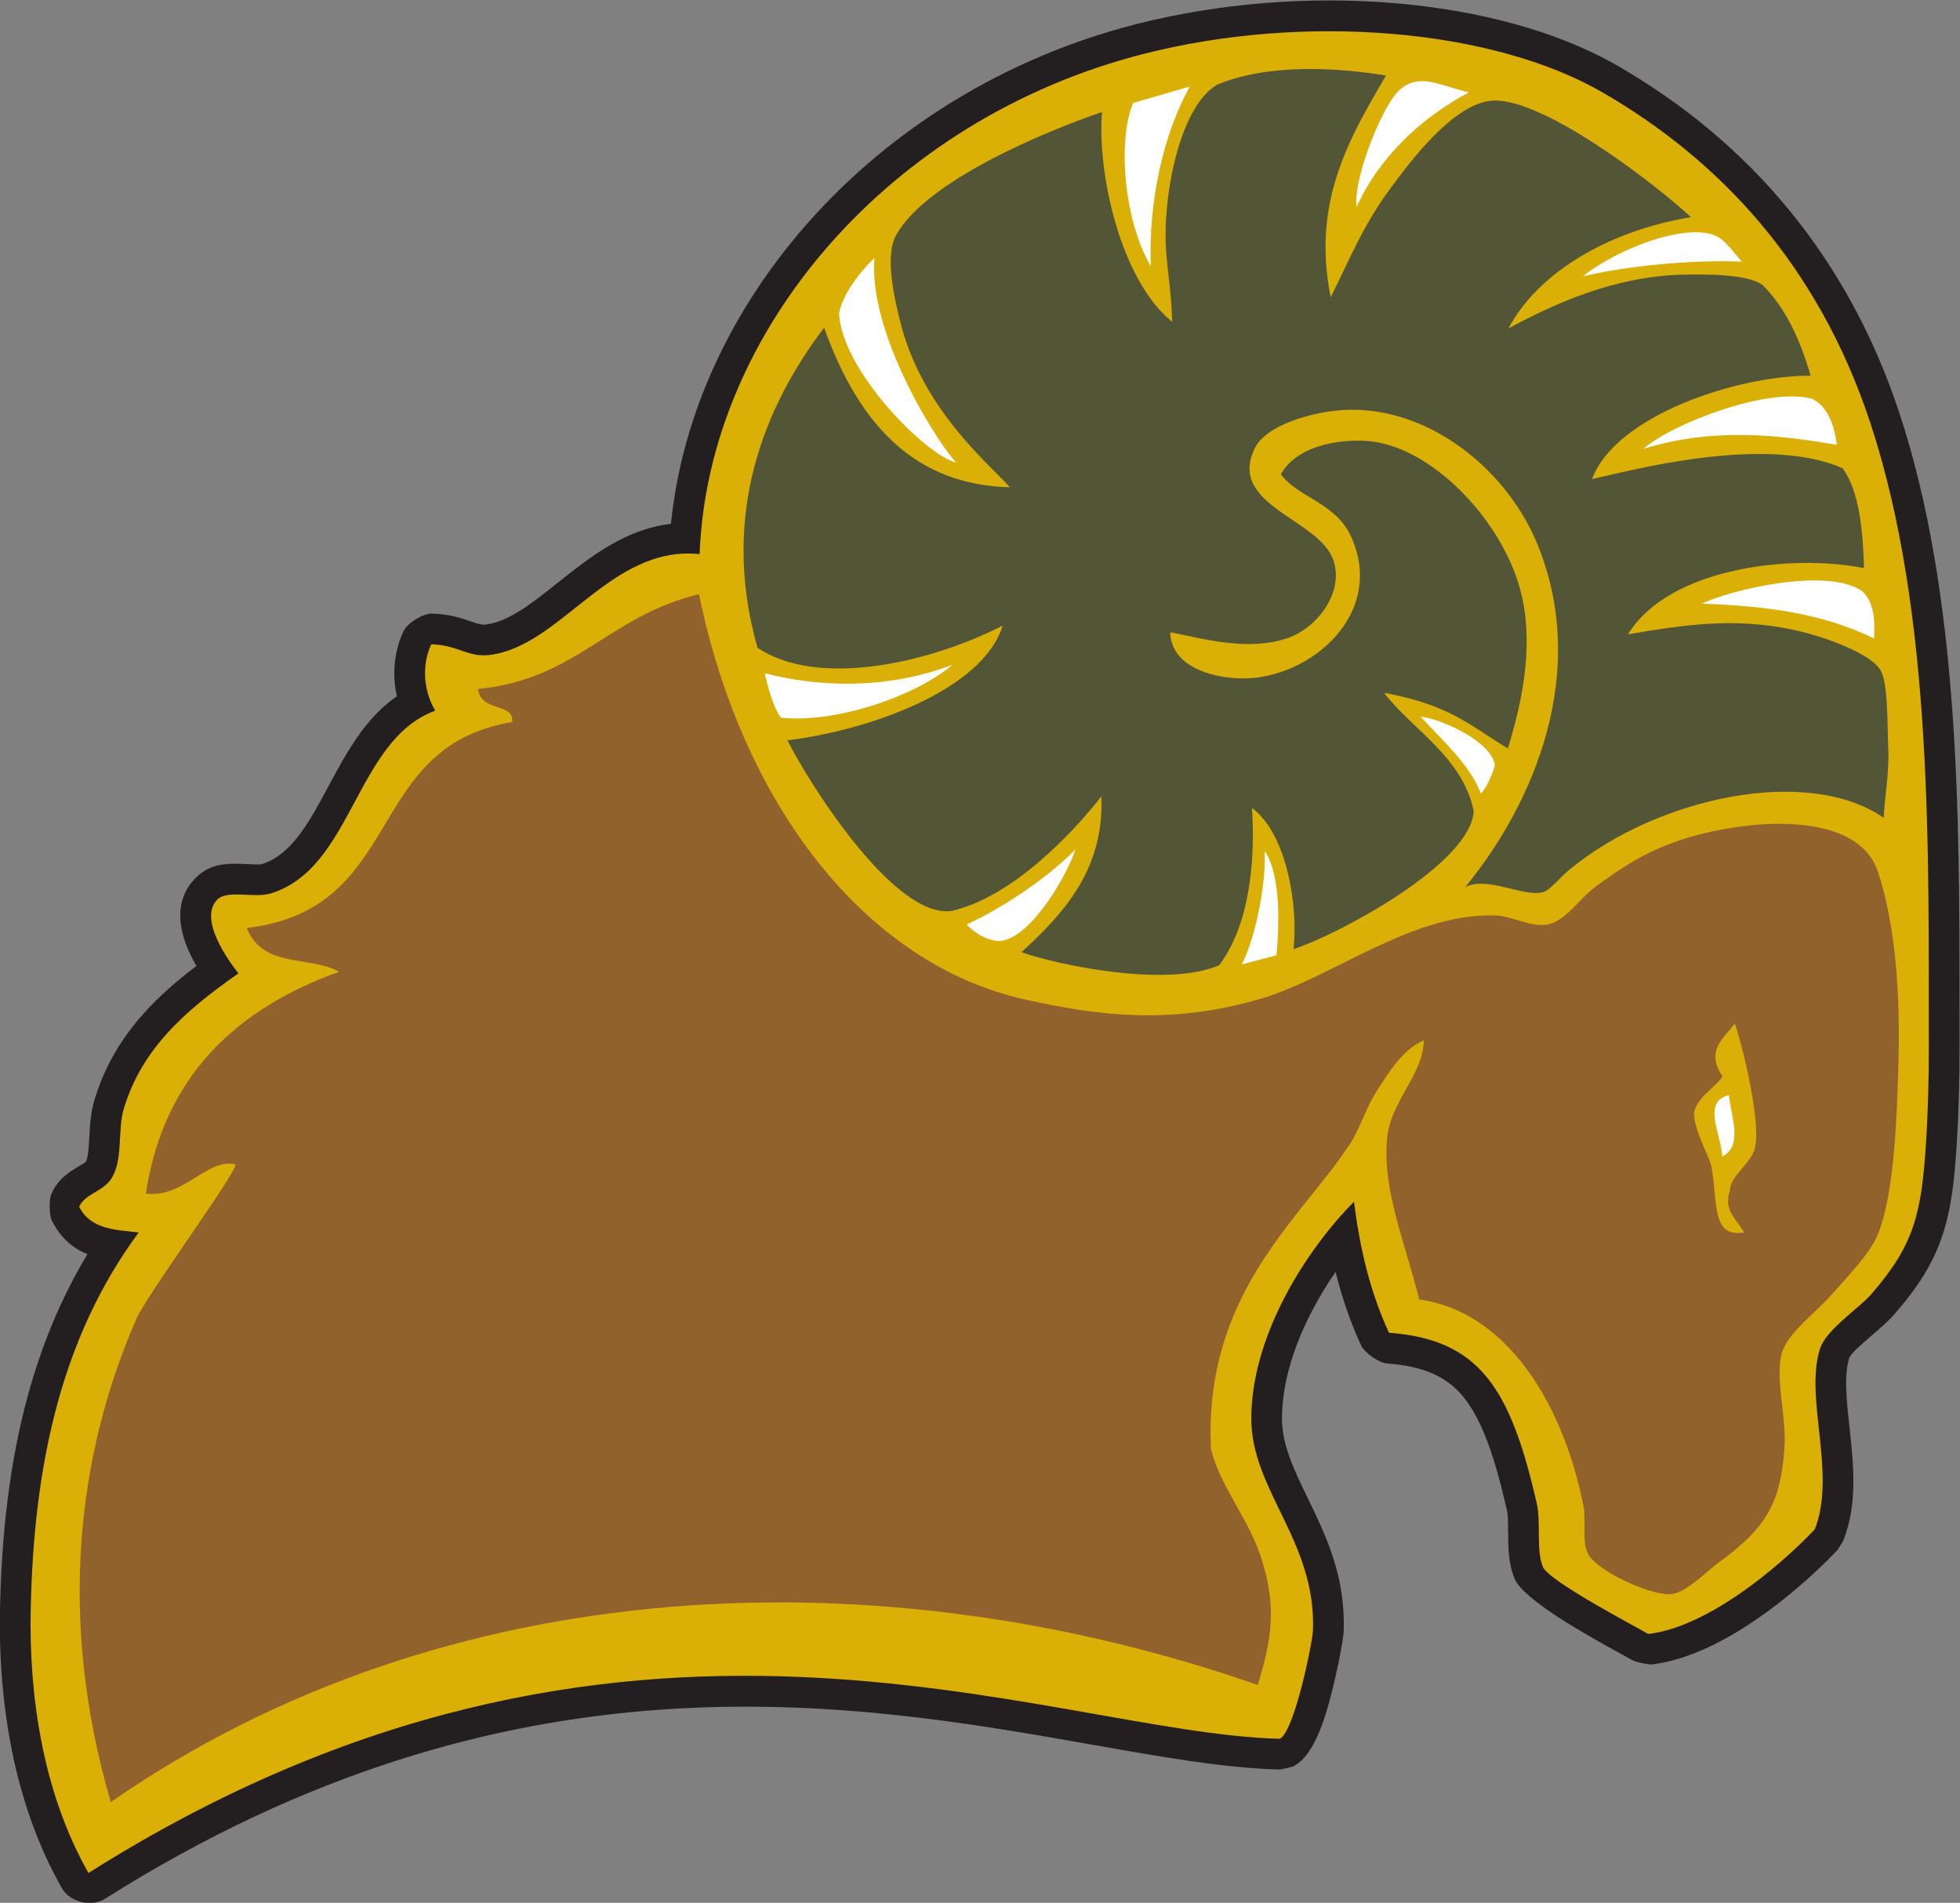
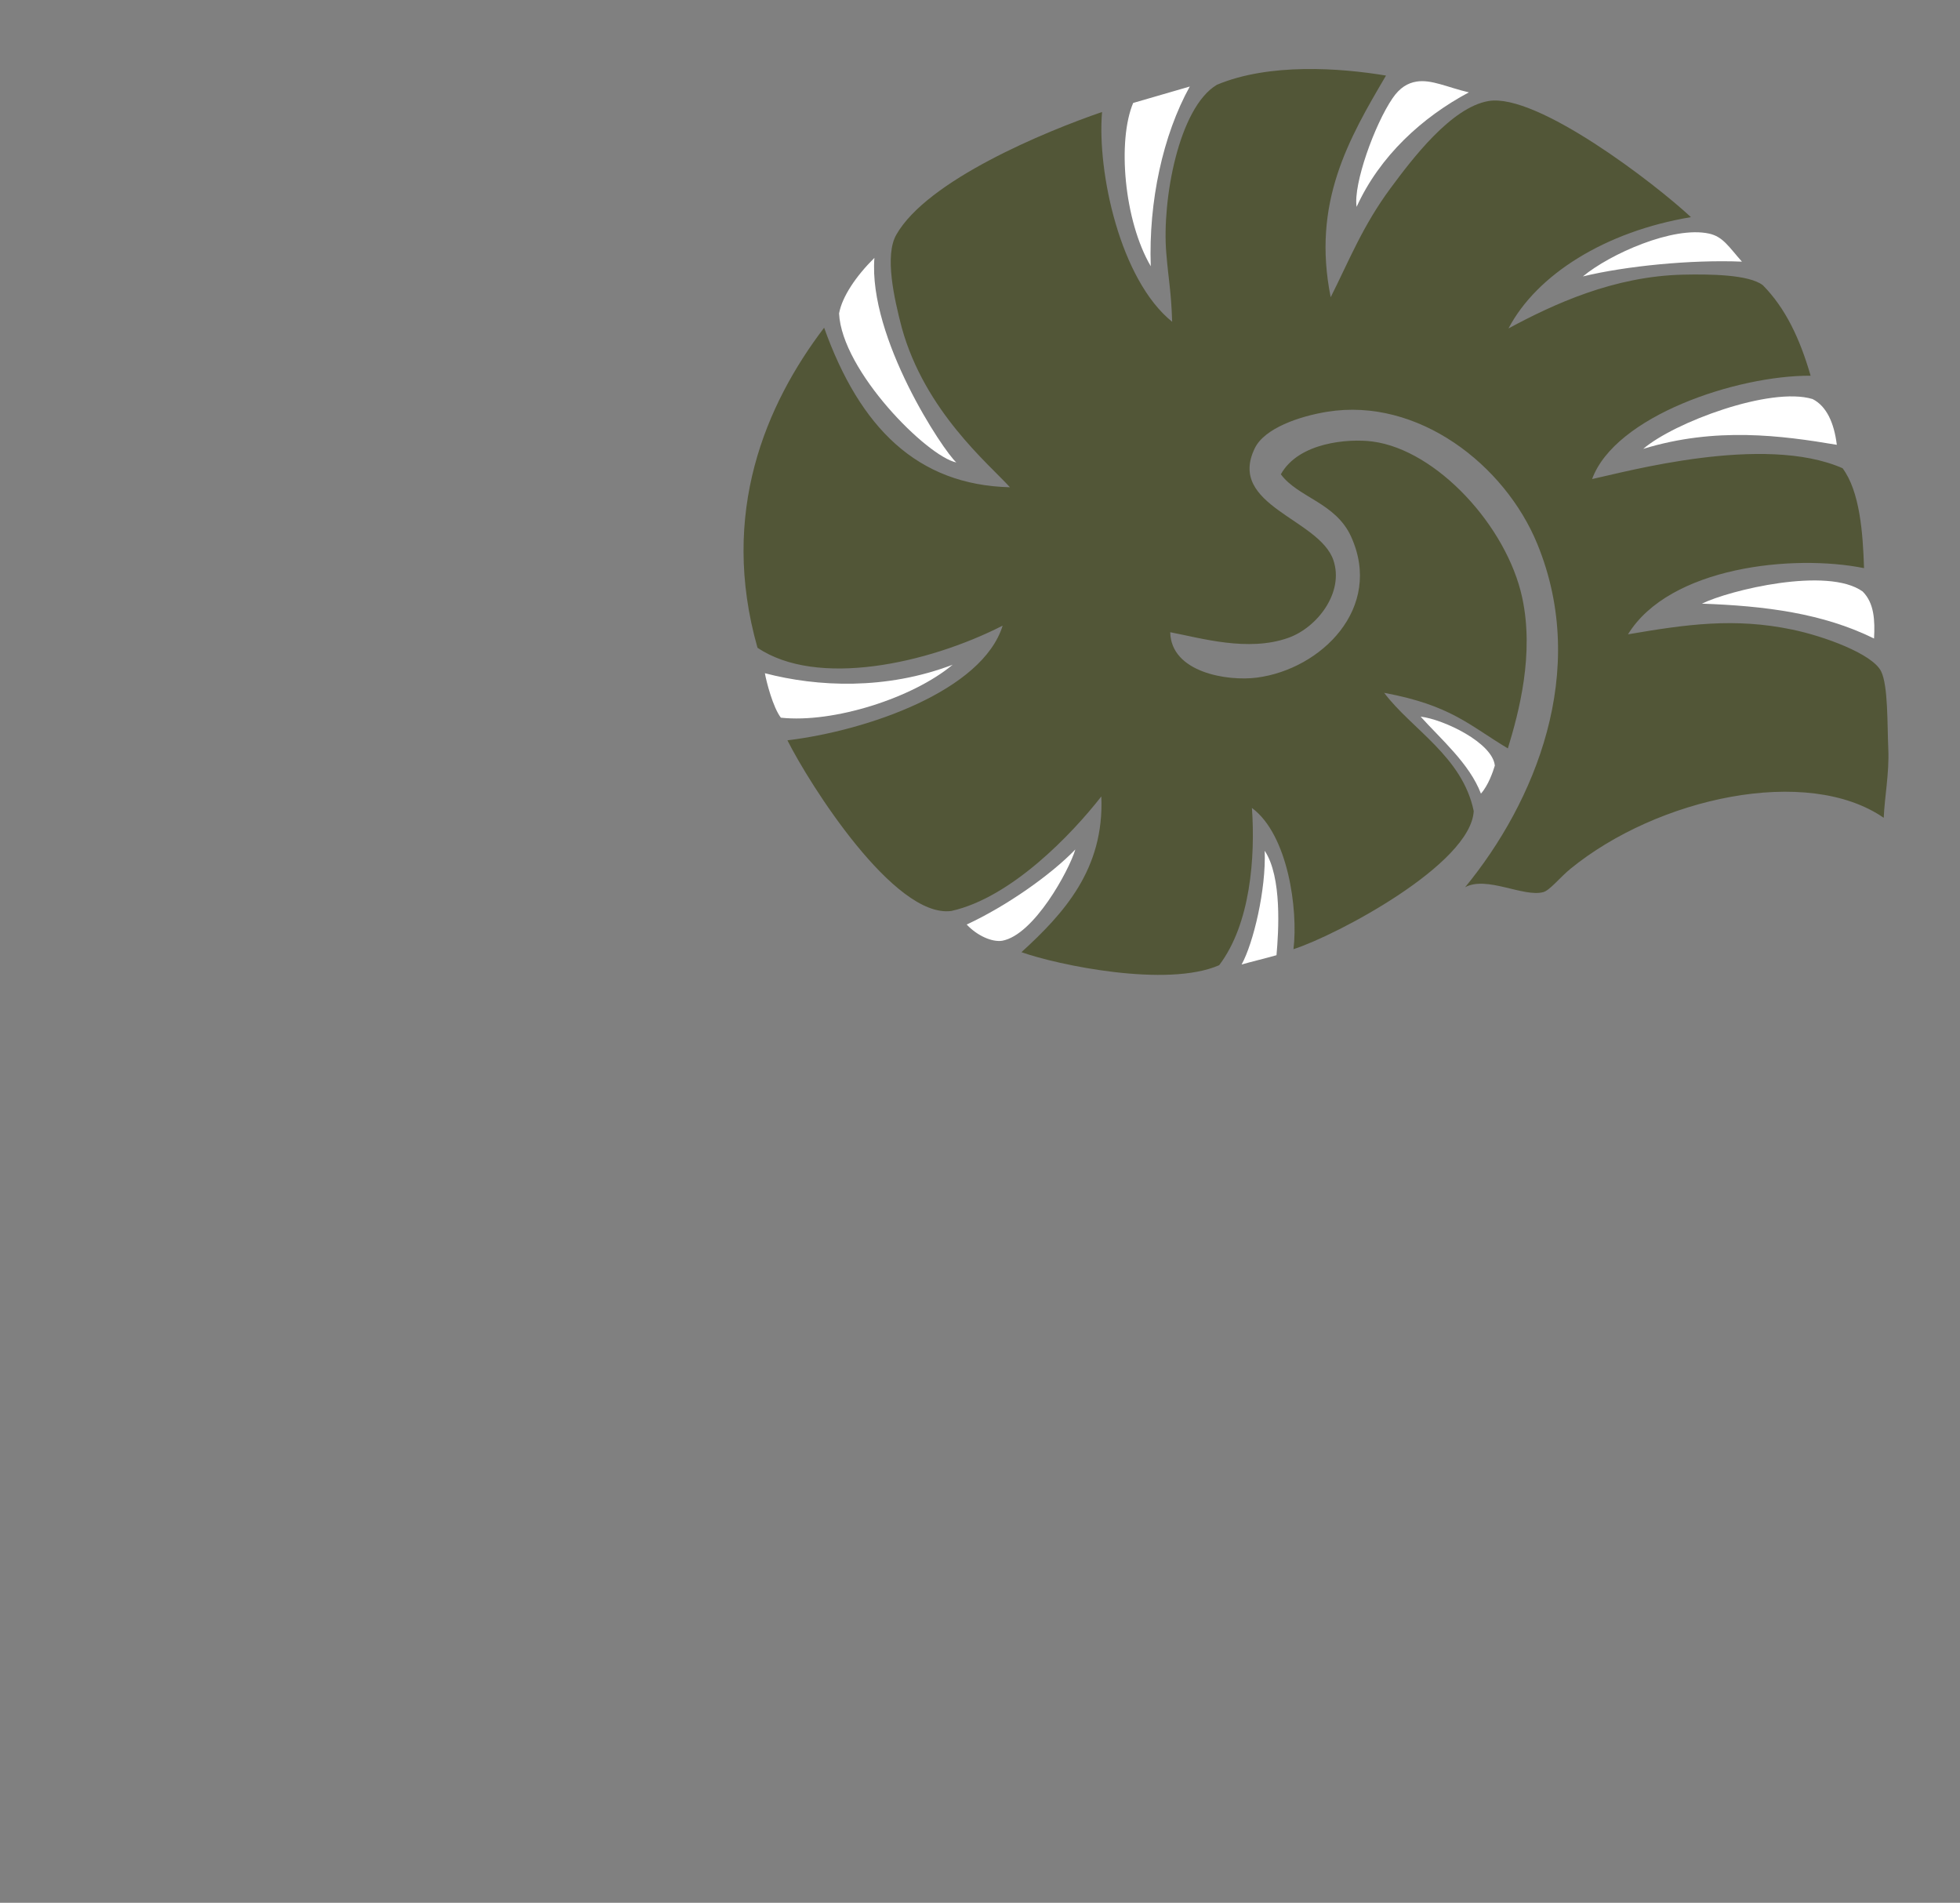
<svg xmlns="http://www.w3.org/2000/svg" viewBox="0 0 619.04 600.893" height="600.893" width="619.04" xml:space="preserve" id="svg2" version="1.1">
  <rect x="0" y="0" width="619.04" height="600.893" fill="#808080" stroke="none" />
  <defs id="defs6" />
  <g transform="matrix(1.333,0,0,-1.333,0,600.893)" id="g10">
    <g transform="scale(0.1)" id="g12">
-       <path id="path14" style="fill:#231f20;fill-opacity:1;fill-rule:nonzero;stroke:none" d="m 3225.02,1320.31 c -25,54.38 -43.75,108.97 -57.91,164.04 -0.88,3.36 -1.74,6.76 -2.58,10.14 -25.45,-36.85 -49.35,-77.3 -69.53,-119.93 -34.43,-72.75 -57.5,-151.35 -57.5,-227.86 0.02,-62.4 29.55,-123.26 60.51,-187.04 44.31,-91.269 90.97,-187.433 85.49,-318.605 -0.82,-19.571 -19.22,-118.274 -42,-192.383 -17.93,-58.328 -43.32,-108.867 -77.42,-125.527 -3.69,-1.797 -29.41,-7.481 -33.51,-7.383 -128.28,3.254 -276.19,29.336 -444.53,59.023 C 2018.89,474.805 1210.8,617.316 248.254,9.199 216.172,-11.074 165.305,1.77 146.563,34.758 92.281,130.313 56.02,233.418 33.191,337.109 6.445,458.605 -2.203,581.367 0,693.73 c 3.523,180.098 22.867,348.34 65.004,504.17 32.656,120.79 79.019,233.84 142.242,338.76 -32.539,12.88 -61.785,35.64 -84.183,78.95 -6.317,12.21 -7.348,50.53 -1.708,63.06 16.727,37.11 41.52,51.9 67.02,67.09 6.934,4.13 14.051,8.39 14.422,8.94 6.152,9.23 7.523,34.59 8.898,60.14 1.547,28.85 3.11,57.87 12.938,89.74 24.902,80.74 65.176,146.32 117.812,204.51 35.891,39.67 77.133,75.55 122.922,110.39 -6.047,10.42 -11.894,21.48 -17.015,32.8 -26.161,57.88 -35.086,122.87 13.402,173.84 36.644,38.52 79.863,36.57 124.512,34.56 14.562,-0.66 29.492,-1.33 33.812,-0.04 70.567,21.18 113.594,101.41 156.754,181.9 43.836,81.75 87.809,163.71 163.613,215.88 -3.105,13.52 -5.007,26.98 -5.789,40.16 -2.449,41.58 5.946,82.01 21.883,114.69 9.352,19.18 46.001,41.5 67.321,40.91 41.28,-1.15 67.96,-10.32 92.45,-18.73 12.88,-4.42 24.51,-8.42 34.95,-7.15 54.17,6.62 110.29,51.26 168.28,97.39 79.28,63.06 161.31,128.26 270.21,141.16 26.03,258.7 143.02,508.61 326.25,715.06 194.05,218.63 462.5,388.72 775.45,468.58 199.04,50.79 413.96,66.52 612.69,49.85 201.33,-16.89 388.59,-67.39 529.36,-148.77 151.27,-87.45 291.97,-201.1 410.6,-347.47 106.43,-131.32 194.71,-288.24 256.39,-475.23 142.22,-431.16 142.22,-954.01 142.22,-1389.33 0,-38.19 0,-75.71 0.1,-112.42 0.1,-38.08 -0.43,-78.39 -1.58,-118.25 -1.19,-40.6 -2.91,-79.37 -5.12,-113.58 -5.82,-90 -13.63,-155.08 -34.7,-216.95 -21.49,-63.09 -55.14,-117.29 -112.07,-183.21 -14.11,-16.32 -32.05,-31.76 -51.2,-48.22 -25.07,-21.55 -53.16,-45.69 -56.5,-56.19 -13.01,-40.64 -6.43,-100.86 0.37,-163.22 9.73,-89.18 19.83,-181.855 -14.41,-269.129 -0.98,-2.465 -12.97,-21.672 -14.79,-23.586 -52.44,-55.43 -134.35,-128.555 -223.55,-184.57 -69.77,-43.817 -144.77,-77.391 -216.13,-85.516 -7.13,-0.812 -38.11,5.762 -44.32,9.375 -4.24,2.457 -16.08,8.985 -31.08,17.246 -75.93,41.793 -227.69,125.34 -249.21,176.778 -14.77,35.281 -15.02,73.679 -15.28,111.336 -0.13,19.843 -0.25,39.406 -2.48,49.16 -28.49,125.386 -58.3,213.906 -103.16,269.516 -39.05,48.37 -95.31,73.34 -181.8,79.6 -18.71,1.34 -52.91,25.47 -60.78,42.6 v 0" />
-       <path id="path16" style="fill:#dbb006;fill-opacity:1;fill-rule:evenodd;stroke:none" d="m 3290.92,1350.42 c -45.53,99.04 -69.18,202.35 -82.83,310.34 -112.46,-113.21 -243.34,-316.4 -243.3,-514.06 0.03,-170.177 154.84,-291.512 145.99,-502.813 -1.15,-27.227 -43.81,-238.446 -78.51,-255.41 C 2477.91,402.551 1477.85,871.789 209.617,70.559 100.023,263.488 68.832,494.348 72.719,692.316 c 6.848,349.444 74.332,650.194 256.043,895.764 -54.692,6.4 -113.004,6.21 -141.219,60.76 14.027,31.12 55.453,35.55 75.477,65.52 30.011,44.95 14.347,115.17 30.921,168.91 42.707,138.47 140.235,227.24 270.977,318.56 -22.305,28.52 -95.172,127.45 -50.609,174.3 23.511,24.72 87.254,3.13 126.507,14.92 195.122,58.58 200.704,363.35 390.354,433.18 -31.404,53.43 -29.49,115.83 -9.3,157.22 63.66,-1.77 86.52,-31.61 138.19,-25.3 170.05,20.78 286.39,260.7 497.62,238.97 19.59,526.92 448.17,1030.93 1051.68,1184.92 381.23,97.28 826.17,60.02 1087.79,-91.25 273.22,-157.97 509.69,-404.87 634.31,-782.65 150.83,-457.25 137.45,-1029.03 138.64,-1479.02 0.19,-71.83 -1.96,-153.88 -6.7,-227.28 -10.94,-168.95 -28.07,-240.52 -128.89,-357.27 -30.55,-35.36 -107.54,-84.17 -122.19,-129.97 -37.61,-117.65 39.65,-295.31 -12.34,-427.815 -86.25,-91.18 -255.41,-232.051 -394.8,-247.937 -37.33,21.718 -235.47,125.281 -249.61,159.09 -16.21,38.71 -4.48,106.32 -14.07,148.574 -61.81,271.878 -134.33,390.268 -350.58,405.908 v 0" />
      <path id="path18" style="fill:#525637;fill-opacity:1;fill-rule:evenodd;stroke:none" d="m 4416.58,3161.86 c -167.65,33.75 -460.53,3.52 -559.29,-156.81 139,23.85 252.34,39.74 389.25,11.25 75.34,-15.66 189.87,-57.49 210.45,-98.83 16.94,-34.03 14.46,-126.82 17.07,-184.04 2.6,-56.95 -8.96,-115.03 -10.8,-163.06 -181.21,125.08 -535.78,48.01 -742.65,-121.11 -24.5,-20.04 -48.54,-50.74 -64.01,-54.94 -46.85,-12.67 -133.75,39.27 -185.12,11.68 164.77,200.64 294.79,510.78 171.06,812.94 -76.99,187.97 -283.11,348.17 -498.07,313.36 -66.19,-10.72 -148.24,-39.04 -171.27,-86.08 -66.77,-136.35 153.15,-167.24 186.19,-265.78 25.57,-76.18 -38,-159.04 -106.6,-183.61 -95.43,-34.18 -208.1,-0.43 -280.08,13.19 1.88,-95.42 135.73,-116.7 205.69,-107.48 152.19,20.06 299.39,164.88 222.97,333.69 -36.72,81.06 -125.32,92.38 -166.55,147.93 42.31,76.03 160.55,85.1 217.37,77.64 151.76,-19.94 317.95,-200.49 354.45,-369.6 28.91,-133.98 -7.52,-270.9 -33.96,-357.4 -91.84,54.94 -134.61,102.13 -293.03,131.63 64.76,-86.1 185.43,-150.81 212.15,-280.07 -6.78,-126.07 -324.81,-294.31 -427.07,-327.2 11.31,92.91 -12.62,271.21 -98.44,334.55 8.14,-116.35 -3.36,-274.83 -77.66,-372.55 -123.36,-54.01 -382.95,0.46 -468.42,30.89 100.32,91.68 196.59,196.71 189.24,368.91 -70.47,-90.16 -213.65,-239.88 -355.5,-271.3 -135.1,-17.83 -336.48,301.11 -388.22,404.29 189.63,22.95 462.16,117.54 509.93,271.64 -179.51,-91.23 -440.17,-147.04 -580.86,-52.35 -90.85,319.46 19.79,576.7 157.86,758.22 84.76,-236.78 220.32,-372.52 440.25,-377.99 -49.57,54.89 -201.33,179.69 -256.21,377.83 -18.57,70.86 -40.91,171.23 -13.15,220.22 73.33,129.43 353.66,245.08 487.62,290.98 -12.03,-142.68 42.99,-397.91 166.1,-496.98 -2.35,73.66 -8.44,96.18 -13.99,163.93 -10.23,124.86 29.38,343.36 119.94,397.5 124.01,52.07 292.13,40.02 400.74,21.84 -88.49,-150.39 -176.07,-301.27 -131.05,-525.08 43.73,86.76 75.72,169.21 142.73,259.51 49.36,66.53 142.37,190.11 231.18,205.24 114.88,19.56 394.8,-195.83 479.68,-275.08 -203.24,-33.83 -365.46,-136.29 -432.32,-263.63 107.09,57.71 249.37,123.62 413.73,127.38 61.64,1.42 155.88,0.62 189,-25.08 52.93,-53.66 87.33,-125.09 113.11,-214.32 -175.1,0.92 -463.2,-95.58 -517.73,-244.82 78.1,16.49 406.56,107.7 593.47,25.65 40.88,-55.05 48.19,-153.08 50.82,-236.7 v 0" />
-       <path id="path20" style="fill:#91622b;fill-opacity:1;fill-rule:evenodd;stroke:none" d="m 3362.5,1429.36 c -30.64,127.96 -89.22,260.89 -75.49,385.17 9.53,86.36 86.49,150.27 86.29,228.58 -51.13,-22.7 -81.5,-74.09 -110.72,-119.36 -30.28,-46.94 -42.44,-98.3 -71.02,-136.17 -113.94,-170.44 -339.37,-347.66 -322.36,-712.25 20.47,-85.709 85.76,-161.189 116.13,-249.771 40.82,-119.043 29.01,-198.606 -5.35,-309.61 -891.35,311.207 -1923.02,273.895 -2717.386,-277.363 -125.977,429.93 -80.606,821.904 60.328,1144.244 25.242,57.74 237.375,346.5 235.297,366.36 -67.906,16.16 -121.957,-80.49 -212.594,-68.98 36.395,239.13 173.074,423.09 458.043,525.51 -70.527,39.06 -180.313,6.76 -219.074,103.58 378.914,44.93 274.254,429.34 628.886,487.89 5.66,47.2 -73.34,21.69 -80.88,78.29 233.55,23.06 309.24,173.18 523.57,224.71 101.58,-495.52 392.11,-876 773.15,-960.41 163.22,-36.17 340.37,-62.49 559.04,2.38 169.61,50.33 355.08,202.16 553.4,197.02 42.46,-1.1 89.28,-31.24 129.55,-20.55 41.15,10.93 71.76,61.57 111.82,90.62 58.96,42.78 115.82,81.45 200.89,109.22 148.89,48.58 415.53,73.66 465.41,-75.69 42.87,-128.43 52.52,-296.19 48.87,-443.76 -3.42,-137.21 -10.16,-329.82 -51.89,-422.16 -18.89,-41.72 -72.37,-97.66 -111.61,-141.43 -34.86,-38.89 -101.6,-88.33 -113.53,-134.73 -15.45,-60.16 11.89,-149.06 6.7,-223.41 -8.97,-128.774 -42.19,-188.216 -154.18,-270.11 -33.4,-24.414 -73.63,-67.688 -109,-75.254 -43.31,-9.27 -179.26,51.836 -201.78,94.07 -15.63,29.309 -4.53,80.383 -11.04,113.098 C 3701.31,1194.84 3562.6,1402 3362.5,1429.36 Z m 736.17,257.21 c 0.51,36.82 52.87,65.46 60.1,104.83 13.81,75.29 -39.43,269.26 -48.24,291.31 -27.44,-35.12 -70.2,-65.07 -29.18,-124.79 -12.81,-23.34 -59.87,-47.19 -68.01,-87.59 2.5,-48.61 38.42,-101.93 42.77,-132.13 13.38,-83.55 0.35,-162.91 76.57,-150.21 -23.36,37.09 -48.38,54.76 -34.01,98.58 v 0" />
-       <path id="path22" style="fill:#ffffff;fill-opacity:1;fill-rule:evenodd;stroke:none" d="m 4096.29,1913.32 c 6.46,-54.86 33.48,-121.04 -15.74,-145.28 -2.17,52.5 -48.81,129.47 15.74,145.28 v 0" />
-       <path id="path24" style="fill:#ffffff;fill-opacity:1;fill-rule:evenodd;stroke:none" d="m 2996.54,2492.29 c 41.39,-62.26 32.87,-191.86 27.95,-247.4 -22.34,-6.49 -60.33,-15.58 -82.67,-22.08 27.97,50.76 58.26,178.01 54.72,269.48 z M 2819,4302.84 c -63.71,-115.19 -97.79,-272.55 -92.42,-425.73 -63.73,108.81 -79.22,297.95 -41.68,386.8 44.71,12.97 89.4,25.95 134.1,38.93 z m -553.11,-890.62 c -69.34,14.39 -271.09,216.42 -277.83,353.03 7.22,39.81 40.05,88.45 83.75,131.66 -14.87,-189.9 163.47,-457.55 194.08,-484.69 z m -8.73,-479.19 c -94.17,-78.67 -282.22,-138.93 -407,-125.45 -18.77,24.8 -34.11,84.13 -37.86,105.33 124.79,-32.65 287.14,-40 444.86,20.12 z m 290.75,-437.63 c -15.51,-50.97 -97.97,-202.32 -173.24,-216.28 -24.22,-3.78 -59.69,12.13 -84.2,38.42 92.71,42.91 198.32,116.49 257.44,177.86 z m 960.98,132.27 c -27.11,71.07 -94.69,128.76 -142.87,182.39 54.59,-6.47 170.41,-61.85 175.78,-116.03 -4.48,-14.78 -15.37,-46.71 -32.91,-66.36 z m 931.4,367.44 c -121.29,59.82 -257.42,77.27 -407.83,82.62 65.06,31.95 298.01,88.45 380.88,28.75 27.62,-27.62 29.24,-68.79 26.95,-111.37 z m -88.2,458.91 c -130.63,22.01 -286.97,43 -458.61,-9.59 72.67,62.48 301.17,148.38 401.21,118 33.34,-16.88 51.13,-56.98 57.4,-108.41 z m -224.79,433.96 c -119.49,4.97 -274.37,-10.15 -376.79,-34.99 63.77,52.99 213.81,119.98 298.81,101.44 33.24,-7.26 46.38,-30.96 77.98,-66.45 z m -646.99,401.01 c -110.68,-58.95 -211.25,-150.9 -265.99,-271.18 -8.27,53.27 42.36,194.65 85.21,257.35 16.95,24.8 35.76,36.04 56.9,39.41 35.21,5.63 73.63,-13.85 123.88,-25.58 v 0" />
+       <path id="path24" style="fill:#ffffff;fill-opacity:1;fill-rule:evenodd;stroke:none" d="m 2996.54,2492.29 c 41.39,-62.26 32.87,-191.86 27.95,-247.4 -22.34,-6.49 -60.33,-15.58 -82.67,-22.08 27.97,50.76 58.26,178.01 54.72,269.48 z M 2819,4302.84 c -63.71,-115.19 -97.79,-272.55 -92.42,-425.73 -63.73,108.81 -79.22,297.95 -41.68,386.8 44.71,12.97 89.4,25.95 134.1,38.93 z m -553.11,-890.62 c -69.34,14.39 -271.09,216.42 -277.83,353.03 7.22,39.81 40.05,88.45 83.75,131.66 -14.87,-189.9 163.47,-457.55 194.08,-484.69 m -8.73,-479.19 c -94.17,-78.67 -282.22,-138.93 -407,-125.45 -18.77,24.8 -34.11,84.13 -37.86,105.33 124.79,-32.65 287.14,-40 444.86,20.12 z m 290.75,-437.63 c -15.51,-50.97 -97.97,-202.32 -173.24,-216.28 -24.22,-3.78 -59.69,12.13 -84.2,38.42 92.71,42.91 198.32,116.49 257.44,177.86 z m 960.98,132.27 c -27.11,71.07 -94.69,128.76 -142.87,182.39 54.59,-6.47 170.41,-61.85 175.78,-116.03 -4.48,-14.78 -15.37,-46.71 -32.91,-66.36 z m 931.4,367.44 c -121.29,59.82 -257.42,77.27 -407.83,82.62 65.06,31.95 298.01,88.45 380.88,28.75 27.62,-27.62 29.24,-68.79 26.95,-111.37 z m -88.2,458.91 c -130.63,22.01 -286.97,43 -458.61,-9.59 72.67,62.48 301.17,148.38 401.21,118 33.34,-16.88 51.13,-56.98 57.4,-108.41 z m -224.79,433.96 c -119.49,4.97 -274.37,-10.15 -376.79,-34.99 63.77,52.99 213.81,119.98 298.81,101.44 33.24,-7.26 46.38,-30.96 77.98,-66.45 z m -646.99,401.01 c -110.68,-58.95 -211.25,-150.9 -265.99,-271.18 -8.27,53.27 42.36,194.65 85.21,257.35 16.95,24.8 35.76,36.04 56.9,39.41 35.21,5.63 73.63,-13.85 123.88,-25.58 v 0" />
    </g>
  </g>
</svg>